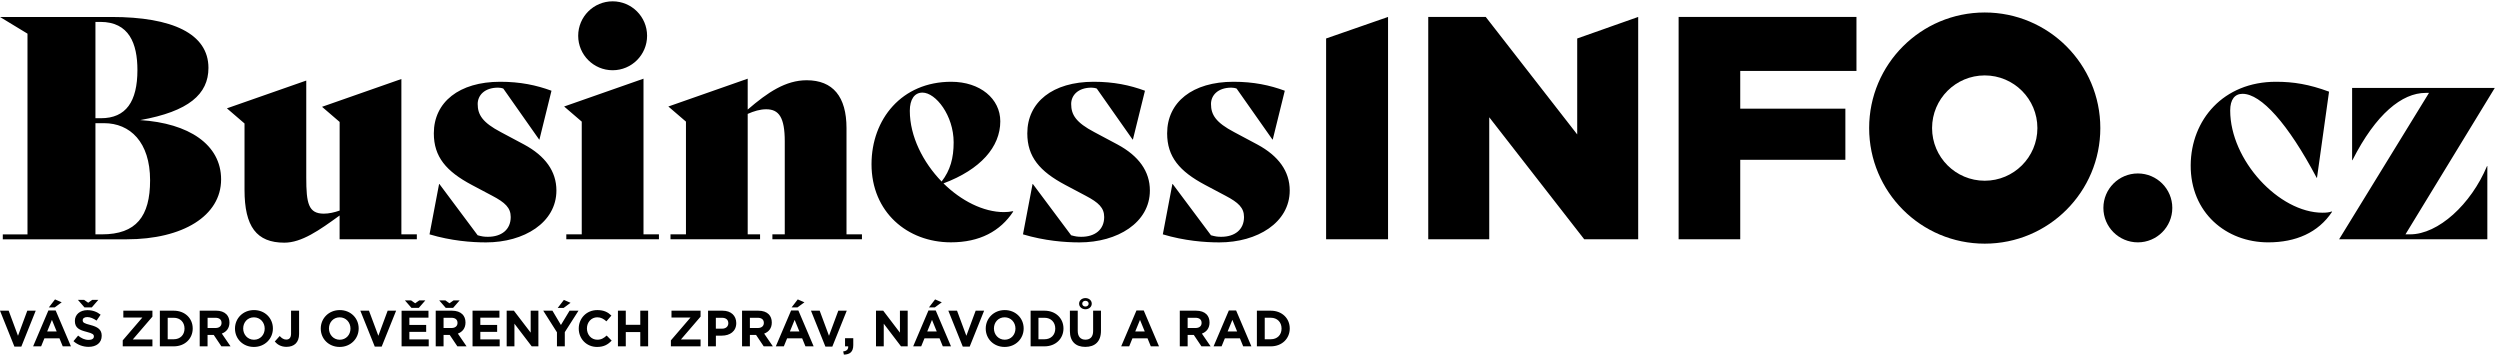
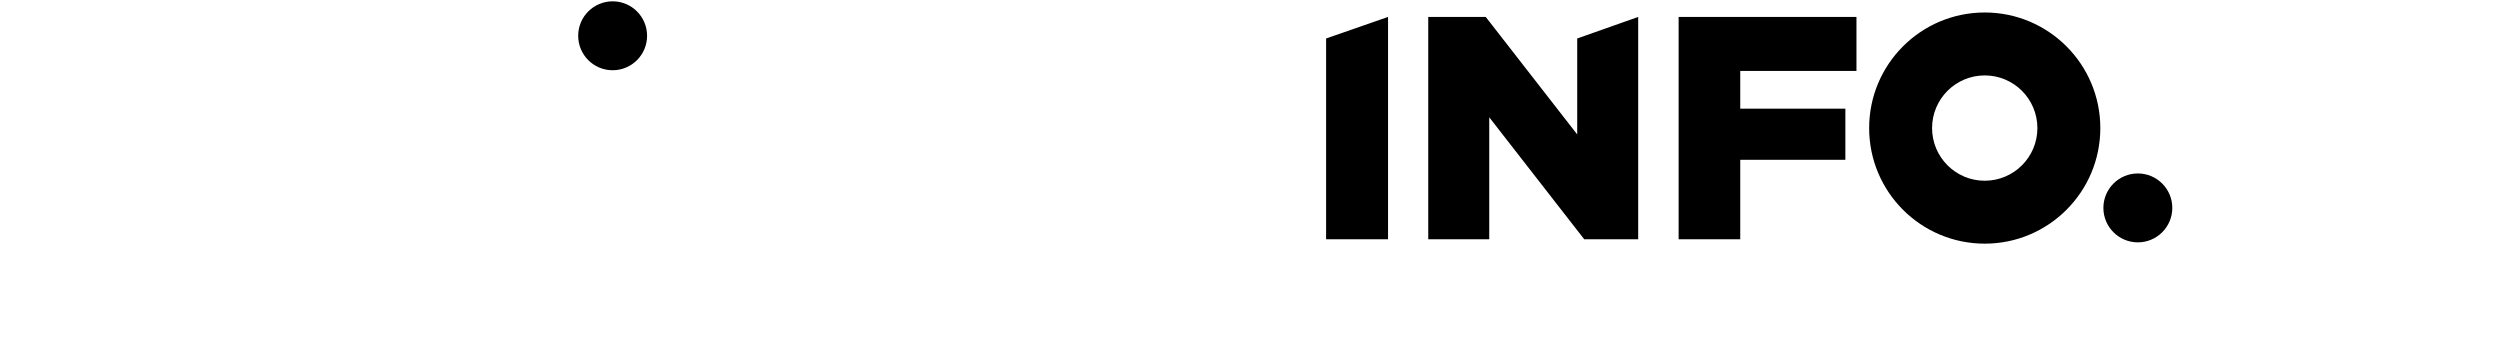
<svg xmlns="http://www.w3.org/2000/svg" width="188" height="27" viewBox="0 0 188 27" fill="none">
  <g clip-path="url(#clip0_2059_883)">
-     <path d="M48.661 2.691C48.661 1.259 47.502 0.1 46.07 0.1C44.639 0.1 43.48 1.259 43.48 2.691C43.48 4.123 44.639 5.282 46.07 5.282C47.502 5.282 48.661 4.123 48.661 2.691ZM99.723 17.991H104.381V1.274L99.723 2.894V17.991ZM119.132 17.991H123.192V1.274L118.606 2.894V10.109L111.728 1.274H107.404V17.991H111.991V8.819L119.132 17.991ZM130.866 5.332H139.606V1.274H126.232V17.991H130.866V12.019H138.772V8.173H130.866V5.332ZM153.212 9.631C153.212 11.818 151.438 13.591 149.252 13.591C147.065 13.591 145.292 11.818 145.292 9.631C145.292 7.444 147.065 5.671 149.252 5.671C151.438 5.671 153.212 7.444 153.212 9.631ZM157.944 9.631C157.944 4.83 154.05 0.939 149.252 0.939C144.45 0.939 140.56 4.832 140.56 9.631C140.56 14.43 144.45 18.323 149.252 18.323C154.053 18.323 157.944 14.433 157.944 9.631ZM163.357 15.635C163.357 14.203 162.198 13.044 160.766 13.044C159.335 13.044 158.175 14.203 158.175 15.635C158.175 17.066 159.335 18.225 160.766 18.225C162.198 18.225 163.357 17.064 163.357 15.635Z" fill="black" />
-     <path d="M92.319 24.924L92.675 24.054L93.031 24.924H92.319ZM92.41 23.345L91.261 26.045H91.863L92.109 25.443H93.242L93.488 26.045H94.105L92.955 23.345H92.41ZM89.896 23.897C90.183 23.897 90.36 24.028 90.36 24.279V24.286C90.36 24.513 90.195 24.666 89.908 24.666H89.311V23.897H89.896ZM89.946 23.364H88.72V26.045H89.311V25.187H89.774L90.35 26.045H91.038L90.383 25.087C90.725 24.96 90.957 24.688 90.957 24.255V24.248C90.957 23.995 90.876 23.784 90.728 23.634C90.553 23.459 90.288 23.364 89.946 23.364ZM81.046 23.364H80.456V24.896C80.456 25.684 80.896 26.086 81.617 26.086C82.337 26.086 82.793 25.687 82.793 24.877V23.364H82.203V24.9C82.203 25.326 81.985 25.543 81.624 25.543C81.264 25.543 81.046 25.316 81.046 24.881V23.364ZM81.866 22.835C81.866 22.955 81.77 23.051 81.624 23.051C81.479 23.051 81.383 22.955 81.383 22.835C81.383 22.716 81.479 22.62 81.624 22.62C81.77 22.62 81.866 22.716 81.866 22.835ZM82.1 22.835C82.1 22.587 81.883 22.415 81.624 22.415C81.369 22.415 81.149 22.587 81.149 22.835C81.149 23.084 81.366 23.256 81.624 23.256C81.883 23.256 82.1 23.084 82.1 22.835ZM78.092 23.897H78.549C79.031 23.897 79.356 24.231 79.356 24.704V24.712C79.356 25.187 79.031 25.512 78.549 25.512H78.092V23.897ZM78.549 23.364H77.502V26.045H78.549C79.392 26.045 79.973 25.46 79.973 24.704V24.697C79.973 23.942 79.392 23.364 78.549 23.364ZM71.314 23.364L72.4 26.064H72.921L74.006 23.364H73.37L72.67 25.252L71.969 23.364H71.314ZM69.73 24.924L70.086 24.054L70.442 24.924H69.73ZM69.821 23.345L68.671 26.045H69.274L69.52 25.443H70.653L70.899 26.045H71.515L70.366 23.345H69.821ZM70.301 23.115L70.822 22.733L70.32 22.515L69.857 23.117H70.301V23.115ZM66.418 23.364H65.875V26.045H66.458V24.341L67.756 26.045H68.258V23.364H67.675V25.015L66.418 23.364ZM63.409 26.425L63.459 26.666C63.915 26.659 64.166 26.456 64.166 25.95V25.433H63.547V26.045H63.784C63.803 26.265 63.672 26.399 63.409 26.425ZM60.985 23.364L62.07 26.064H62.591L63.676 23.364H63.041L62.34 25.252L61.64 23.364H60.985ZM59.401 24.924L59.757 24.054L60.113 24.924H59.401ZM59.492 23.345L58.342 26.045H58.944L59.191 25.443H60.323L60.57 26.045H61.186L60.037 23.345H59.492ZM59.972 23.115L60.493 22.733L59.991 22.515L59.528 23.117H59.972V23.115ZM56.977 23.897C57.264 23.897 57.441 24.028 57.441 24.279V24.286C57.441 24.513 57.276 24.666 56.989 24.666H56.392V23.897H56.977ZM57.028 23.364H55.802V26.045H56.392V25.187H56.856L57.432 26.045H58.12L57.465 25.087C57.807 24.96 58.039 24.688 58.039 24.255V24.248C58.039 23.995 57.957 23.784 57.809 23.634C57.635 23.459 57.37 23.364 57.028 23.364ZM54.289 23.897C54.585 23.897 54.769 24.038 54.769 24.303V24.31C54.769 24.54 54.597 24.716 54.301 24.716H53.832V23.897H54.289ZM54.339 23.364H53.245V26.045H53.835V25.24H54.284C54.886 25.24 55.367 24.919 55.367 24.298V24.291C55.364 23.744 54.98 23.364 54.339 23.364ZM51.925 23.88L50.451 25.596V26.043H52.683V25.526H51.208L52.683 23.811V23.364H50.496V23.88H51.925ZM47.059 23.364H46.469V26.045H47.059V24.97H48.149V26.045H48.74V23.364H48.149V24.425H47.059V23.364ZM43.522 24.704V24.712C43.522 25.481 44.108 26.09 44.897 26.09C45.415 26.09 45.721 25.907 45.996 25.613L45.621 25.233C45.41 25.424 45.222 25.546 44.916 25.546C44.457 25.546 44.137 25.163 44.137 24.702V24.695C44.137 24.236 44.462 23.861 44.916 23.861C45.183 23.861 45.394 23.976 45.602 24.164L45.977 23.732C45.728 23.488 45.425 23.318 44.92 23.318C44.098 23.318 43.522 23.942 43.522 24.704ZM41.544 23.364H40.853L41.883 24.989V26.045H42.473V24.977L43.503 23.364H42.832L42.182 24.439L41.544 23.364ZM38.645 23.364H38.102V26.045H38.685V24.341L39.985 26.045H40.487V23.364H39.907V25.015L38.645 23.364ZM37.557 23.364H35.535V26.045H37.576V25.522H36.121V24.958H37.385V24.434H36.121V23.89H37.557V23.364ZM33.941 23.897C34.228 23.897 34.405 24.028 34.405 24.279V24.286C34.405 24.513 34.24 24.666 33.953 24.666H33.356V23.897H33.941ZM33.992 23.364H32.766V26.045H33.356V25.187H33.819L34.395 26.045H35.086L34.431 25.087C34.771 24.96 35.005 24.688 35.005 24.255V24.248C35.005 23.995 34.924 23.784 34.775 23.634C34.596 23.459 34.333 23.364 33.992 23.364ZM33.521 23.153H34.073L34.563 22.592H34.104L33.8 22.807L33.497 22.592H33.031L33.521 23.153ZM27.747 23.364H27.097L28.182 26.064H28.703L29.788 23.364H29.152L28.452 25.252L27.747 23.364ZM24.738 24.697C24.738 24.238 25.068 23.863 25.543 23.863C26.019 23.863 26.356 24.245 26.356 24.707V24.714C26.356 25.173 26.026 25.548 25.55 25.548C25.075 25.548 24.738 25.166 24.738 24.704V24.697ZM24.121 24.704V24.712C24.121 25.474 24.714 26.09 25.543 26.09C26.37 26.09 26.972 25.467 26.972 24.704V24.697C26.972 23.935 26.38 23.318 25.55 23.318C24.724 23.318 24.121 23.942 24.121 24.704ZM21.034 25.268L20.663 25.682C20.847 25.899 21.122 26.083 21.54 26.083C21.832 26.083 22.073 26 22.238 25.835C22.398 25.675 22.491 25.436 22.491 25.118V23.364H21.887V25.092C21.887 25.402 21.748 25.536 21.526 25.536C21.337 25.536 21.186 25.436 21.034 25.268ZM18.288 24.697C18.288 24.238 18.617 23.863 19.093 23.863C19.569 23.863 19.905 24.245 19.905 24.707V24.714C19.905 25.173 19.576 25.548 19.1 25.548C18.625 25.548 18.288 25.166 18.288 24.704V24.697ZM17.671 24.704V24.712C17.671 25.474 18.264 26.09 19.093 26.09C19.92 26.09 20.522 25.467 20.522 24.704V24.697C20.522 23.935 19.929 23.318 19.1 23.318C18.271 23.318 17.671 23.942 17.671 24.704ZM12.611 23.897H13.068C13.551 23.897 13.876 24.231 13.876 24.704V24.712C13.876 25.187 13.551 25.512 13.068 25.512H12.611V23.897ZM13.068 23.364H12.021V26.045H13.068C13.912 26.045 14.492 25.46 14.492 24.704V24.697C14.492 23.942 13.912 23.364 13.068 23.364ZM10.704 23.88L9.23 25.596V26.043H11.462V25.526H9.987L11.462 23.811V23.364H9.275V23.88H10.704ZM5.874 25.237L5.525 25.656C5.846 25.942 6.257 26.083 6.663 26.083C7.241 26.083 7.648 25.785 7.648 25.252V25.244C7.648 24.776 7.342 24.582 6.797 24.439C6.333 24.32 6.219 24.262 6.219 24.085V24.078C6.219 23.947 6.338 23.844 6.563 23.844C6.79 23.844 7.022 23.944 7.261 24.109L7.566 23.665C7.294 23.447 6.962 23.323 6.57 23.323C6.023 23.323 5.631 23.646 5.631 24.131V24.138C5.631 24.671 5.98 24.819 6.52 24.958C6.969 25.073 7.06 25.149 7.06 25.299V25.307C7.06 25.464 6.914 25.56 6.673 25.56C6.367 25.562 6.113 25.436 5.874 25.237ZM6.352 23.115H6.904L7.394 22.551H6.935L6.632 22.766L6.328 22.551H5.86L6.352 23.115ZM3.549 24.924L3.905 24.054L4.261 24.924H3.549ZM3.64 23.345L2.49 26.045H3.093L3.339 25.443H4.471L4.718 26.045H5.334L4.185 23.345H3.64ZM4.118 23.115L4.639 22.733L4.137 22.515L3.673 23.117H4.118V23.115ZM0.652 23.364H0L1.083 26.064H1.604L2.686 23.364H2.053L1.353 25.252L0.652 23.364ZM11.287 13.558C11.287 16.275 10.243 17.623 7.664 17.623H7.177V9.263H7.827C9.777 9.263 11.287 10.678 11.287 13.558ZM10.334 5.267C10.334 7.636 9.476 8.89 7.595 8.89H7.177V1.647H7.547C9.708 1.647 10.334 3.272 10.334 5.267ZM10.542 9.031C14.189 8.381 15.675 7.081 15.675 5.107C15.675 2.531 12.958 1.276 8.384 1.276H0L2.067 2.531V17.625H0.21V17.996H9.521C13.749 17.996 16.627 16.232 16.627 13.491C16.627 10.864 14.189 9.263 10.542 9.031ZM16.66 24.286C16.66 24.513 16.495 24.666 16.208 24.666H15.611V23.897H16.196C16.483 23.897 16.66 24.028 16.66 24.279V24.286ZM17.255 24.248C17.255 23.995 17.174 23.784 17.026 23.634C16.849 23.457 16.586 23.361 16.244 23.361H15.018V26.043H15.608V25.185H16.072L16.648 26.043H17.336L16.681 25.084C17.023 24.958 17.255 24.685 17.255 24.253V24.248ZM25.541 17.994H31.346V17.623H30.184V5.941L24.217 8.032L25.541 9.17V15.835C25.146 15.974 24.728 16.067 24.355 16.067C23.194 16.067 23.031 15.3 23.031 13.35V6.058L17.064 8.147L18.388 9.285V14.277C18.388 17.04 19.294 18.249 21.382 18.249C22.683 18.249 24.006 17.32 25.538 16.206V17.994H25.541ZM31.494 23.153L31.984 22.592H31.525L31.222 22.807L30.918 22.592H30.452L30.942 23.153H31.494ZM30.199 26.045H32.24V25.522H30.784V24.958H32.048V24.434H30.784V23.89H32.221V23.366H30.199V26.045ZM35.922 7.822C35.922 7.172 36.434 6.591 37.455 6.591C37.572 6.591 37.734 6.615 37.849 6.661L40.542 10.492H40.566L41.472 6.823C40.334 6.405 39.127 6.149 37.617 6.149C34.529 6.149 32.624 7.681 32.624 10.028C32.624 11.794 33.554 12.884 35.48 13.907L37.012 14.719C37.987 15.231 38.406 15.625 38.406 16.321C38.406 17.272 37.71 17.807 36.687 17.807C36.408 17.807 36.245 17.783 35.92 17.692L33.043 13.838H33.019L32.3 17.623C33.925 18.111 35.456 18.228 36.549 18.228C39.405 18.228 41.842 16.741 41.842 14.325C41.842 12.886 41.006 11.725 39.405 10.864L37.662 9.935C36.293 9.215 35.922 8.635 35.922 7.822ZM42.906 22.771L42.404 22.553L41.94 23.156H42.385L42.906 22.771ZM42.586 17.994H49.552V17.623H48.391V5.917L42.423 8.009L43.747 9.146V17.623H42.586V17.994ZM58.084 17.994H64.819V17.623H63.657V9.634C63.657 7.265 62.634 6.035 60.663 6.035C59.083 6.035 57.737 6.94 56.227 8.24V5.917L50.26 8.009L51.584 9.146V17.623H50.422V17.994H57.157V17.623H56.227V8.565C56.691 8.358 57.157 8.217 57.62 8.217C58.572 8.217 59.014 8.821 59.014 10.633V17.623H58.084V17.994ZM70.81 13.651C69.417 12.212 68.418 10.26 68.418 8.334C68.418 7.476 68.767 6.964 69.369 6.964C70.368 6.964 71.714 8.683 71.714 10.702C71.716 11.887 71.46 12.815 70.81 13.651ZM76.197 15.905L76.173 15.881C75.965 15.926 75.731 15.95 75.499 15.95C73.943 15.95 72.27 15.092 70.949 13.79C73.736 12.745 75.222 11.049 75.222 9.122C75.222 7.428 73.712 6.149 71.53 6.149C67.813 6.149 65.538 8.96 65.538 12.349C65.538 15.948 68.232 18.223 71.506 18.223C73.666 18.225 75.222 17.391 76.197 15.905ZM76.362 24.712C76.362 25.17 76.032 25.546 75.557 25.546C75.081 25.546 74.744 25.163 74.744 24.702V24.695C74.744 24.236 75.074 23.861 75.549 23.861C76.025 23.861 76.362 24.243 76.362 24.704V24.712ZM76.979 24.697C76.979 23.935 76.386 23.318 75.557 23.318C74.73 23.318 74.127 23.942 74.127 24.704V24.712C74.127 25.474 74.72 26.09 75.549 26.09C76.379 26.09 76.979 25.467 76.979 24.704V24.697ZM80.552 7.822C80.552 7.172 81.063 6.591 82.083 6.591C82.201 6.591 82.363 6.615 82.478 6.661L85.171 10.492H85.195L86.101 6.823C84.963 6.405 83.754 6.149 82.246 6.149C79.158 6.149 77.253 7.681 77.253 10.028C77.253 11.794 78.183 12.884 80.109 13.907L81.641 14.719C82.616 15.231 83.035 15.625 83.035 16.321C83.035 17.272 82.339 17.807 81.316 17.807C81.039 17.807 80.874 17.783 80.549 17.692L77.672 13.838H77.648L76.928 17.623C78.553 18.111 80.085 18.228 81.178 18.228C84.034 18.228 86.471 16.741 86.471 14.325C86.471 12.886 85.635 11.725 84.034 10.864L82.291 9.935C80.922 9.215 80.552 8.635 80.552 7.822ZM86.084 24.924H85.372L85.728 24.054L86.084 24.924ZM86.541 26.045H87.157L86.008 23.345H85.463L84.313 26.045H84.915L85.159 25.443H86.294L86.541 26.045ZM91.067 7.822C91.067 7.172 91.579 6.591 92.599 6.591C92.716 6.591 92.879 6.615 92.993 6.661L95.687 10.492H95.711L96.616 6.823C95.479 6.405 94.272 6.149 92.761 6.149C89.674 6.149 87.769 7.681 87.769 10.028C87.769 11.794 88.699 12.884 90.625 13.907L92.157 14.719C93.132 15.231 93.55 15.625 93.55 16.321C93.55 17.272 92.855 17.807 91.832 17.807C91.552 17.807 91.39 17.783 91.065 17.692L88.187 13.838H88.163L87.444 17.623C89.069 18.111 90.601 18.228 91.693 18.228C94.549 18.228 96.987 16.741 96.987 14.325C96.987 12.886 96.15 11.725 94.549 10.864L92.807 9.935C91.438 9.215 91.067 8.635 91.067 7.822ZM96.373 24.712C96.373 25.187 96.048 25.512 95.565 25.512H95.108V23.894H95.565C96.048 23.894 96.373 24.229 96.373 24.702V24.712ZM96.989 24.704V24.697C96.989 23.942 96.406 23.364 95.565 23.364H94.518V26.045H95.565C96.406 26.045 96.989 25.46 96.989 24.704ZM175.373 15.926L175.349 15.902C175.141 15.972 174.955 15.996 174.654 15.996C171.38 15.996 167.711 12.047 167.711 8.31C167.711 7.473 168.06 7.055 168.641 7.055C170.034 7.055 172.053 9.285 174.214 13.371H174.238L175.144 6.893C173.633 6.336 172.474 6.149 171.15 6.149C167.202 6.149 164.764 9.005 164.74 12.42C164.717 15.996 167.41 18.225 170.569 18.225C172.632 18.225 174.329 17.504 175.373 15.926ZM182.404 6.986H182.66L175.901 17.994H187.048V12.49H187.024C185.817 15.37 183.355 17.623 181.24 17.623H180.891L187.607 6.613H176.879V12.047H176.903C178.666 8.563 180.64 6.986 182.404 6.986Z" fill="black" />
+     <path d="M48.661 2.691C48.661 1.259 47.502 0.1 46.07 0.1C44.639 0.1 43.48 1.259 43.48 2.691C43.48 4.123 44.639 5.282 46.07 5.282C47.502 5.282 48.661 4.123 48.661 2.691ZM99.723 17.991H104.381V1.274L99.723 2.894V17.991ZM119.132 17.991H123.192V1.274L118.606 2.894V10.109L111.728 1.274H107.404V17.991H111.991V8.819L119.132 17.991ZM130.866 5.332H139.606V1.274H126.232V17.991H130.866V12.019H138.772V8.173H130.866V5.332ZM153.212 9.631C153.212 11.818 151.438 13.591 149.252 13.591C147.065 13.591 145.292 11.818 145.292 9.631C145.292 7.444 147.065 5.671 149.252 5.671C151.438 5.671 153.212 7.444 153.212 9.631ZM157.944 9.631C157.944 4.83 154.05 0.939 149.252 0.939C144.45 0.939 140.56 4.832 140.56 9.631C140.56 14.43 144.45 18.323 149.252 18.323C154.053 18.323 157.944 14.433 157.944 9.631ZM163.357 15.635C163.357 14.203 162.198 13.044 160.766 13.044C159.335 13.044 158.175 14.203 158.175 15.635C158.175 17.066 159.335 18.225 160.766 18.225C162.198 18.225 163.357 17.064 163.357 15.635" fill="black" />
  </g>
  <defs>
    <clipPath id="clip0_2059_883">
      <rect width="187.607" height="26.767" fill="white" />
    </clipPath>
  </defs>
</svg>